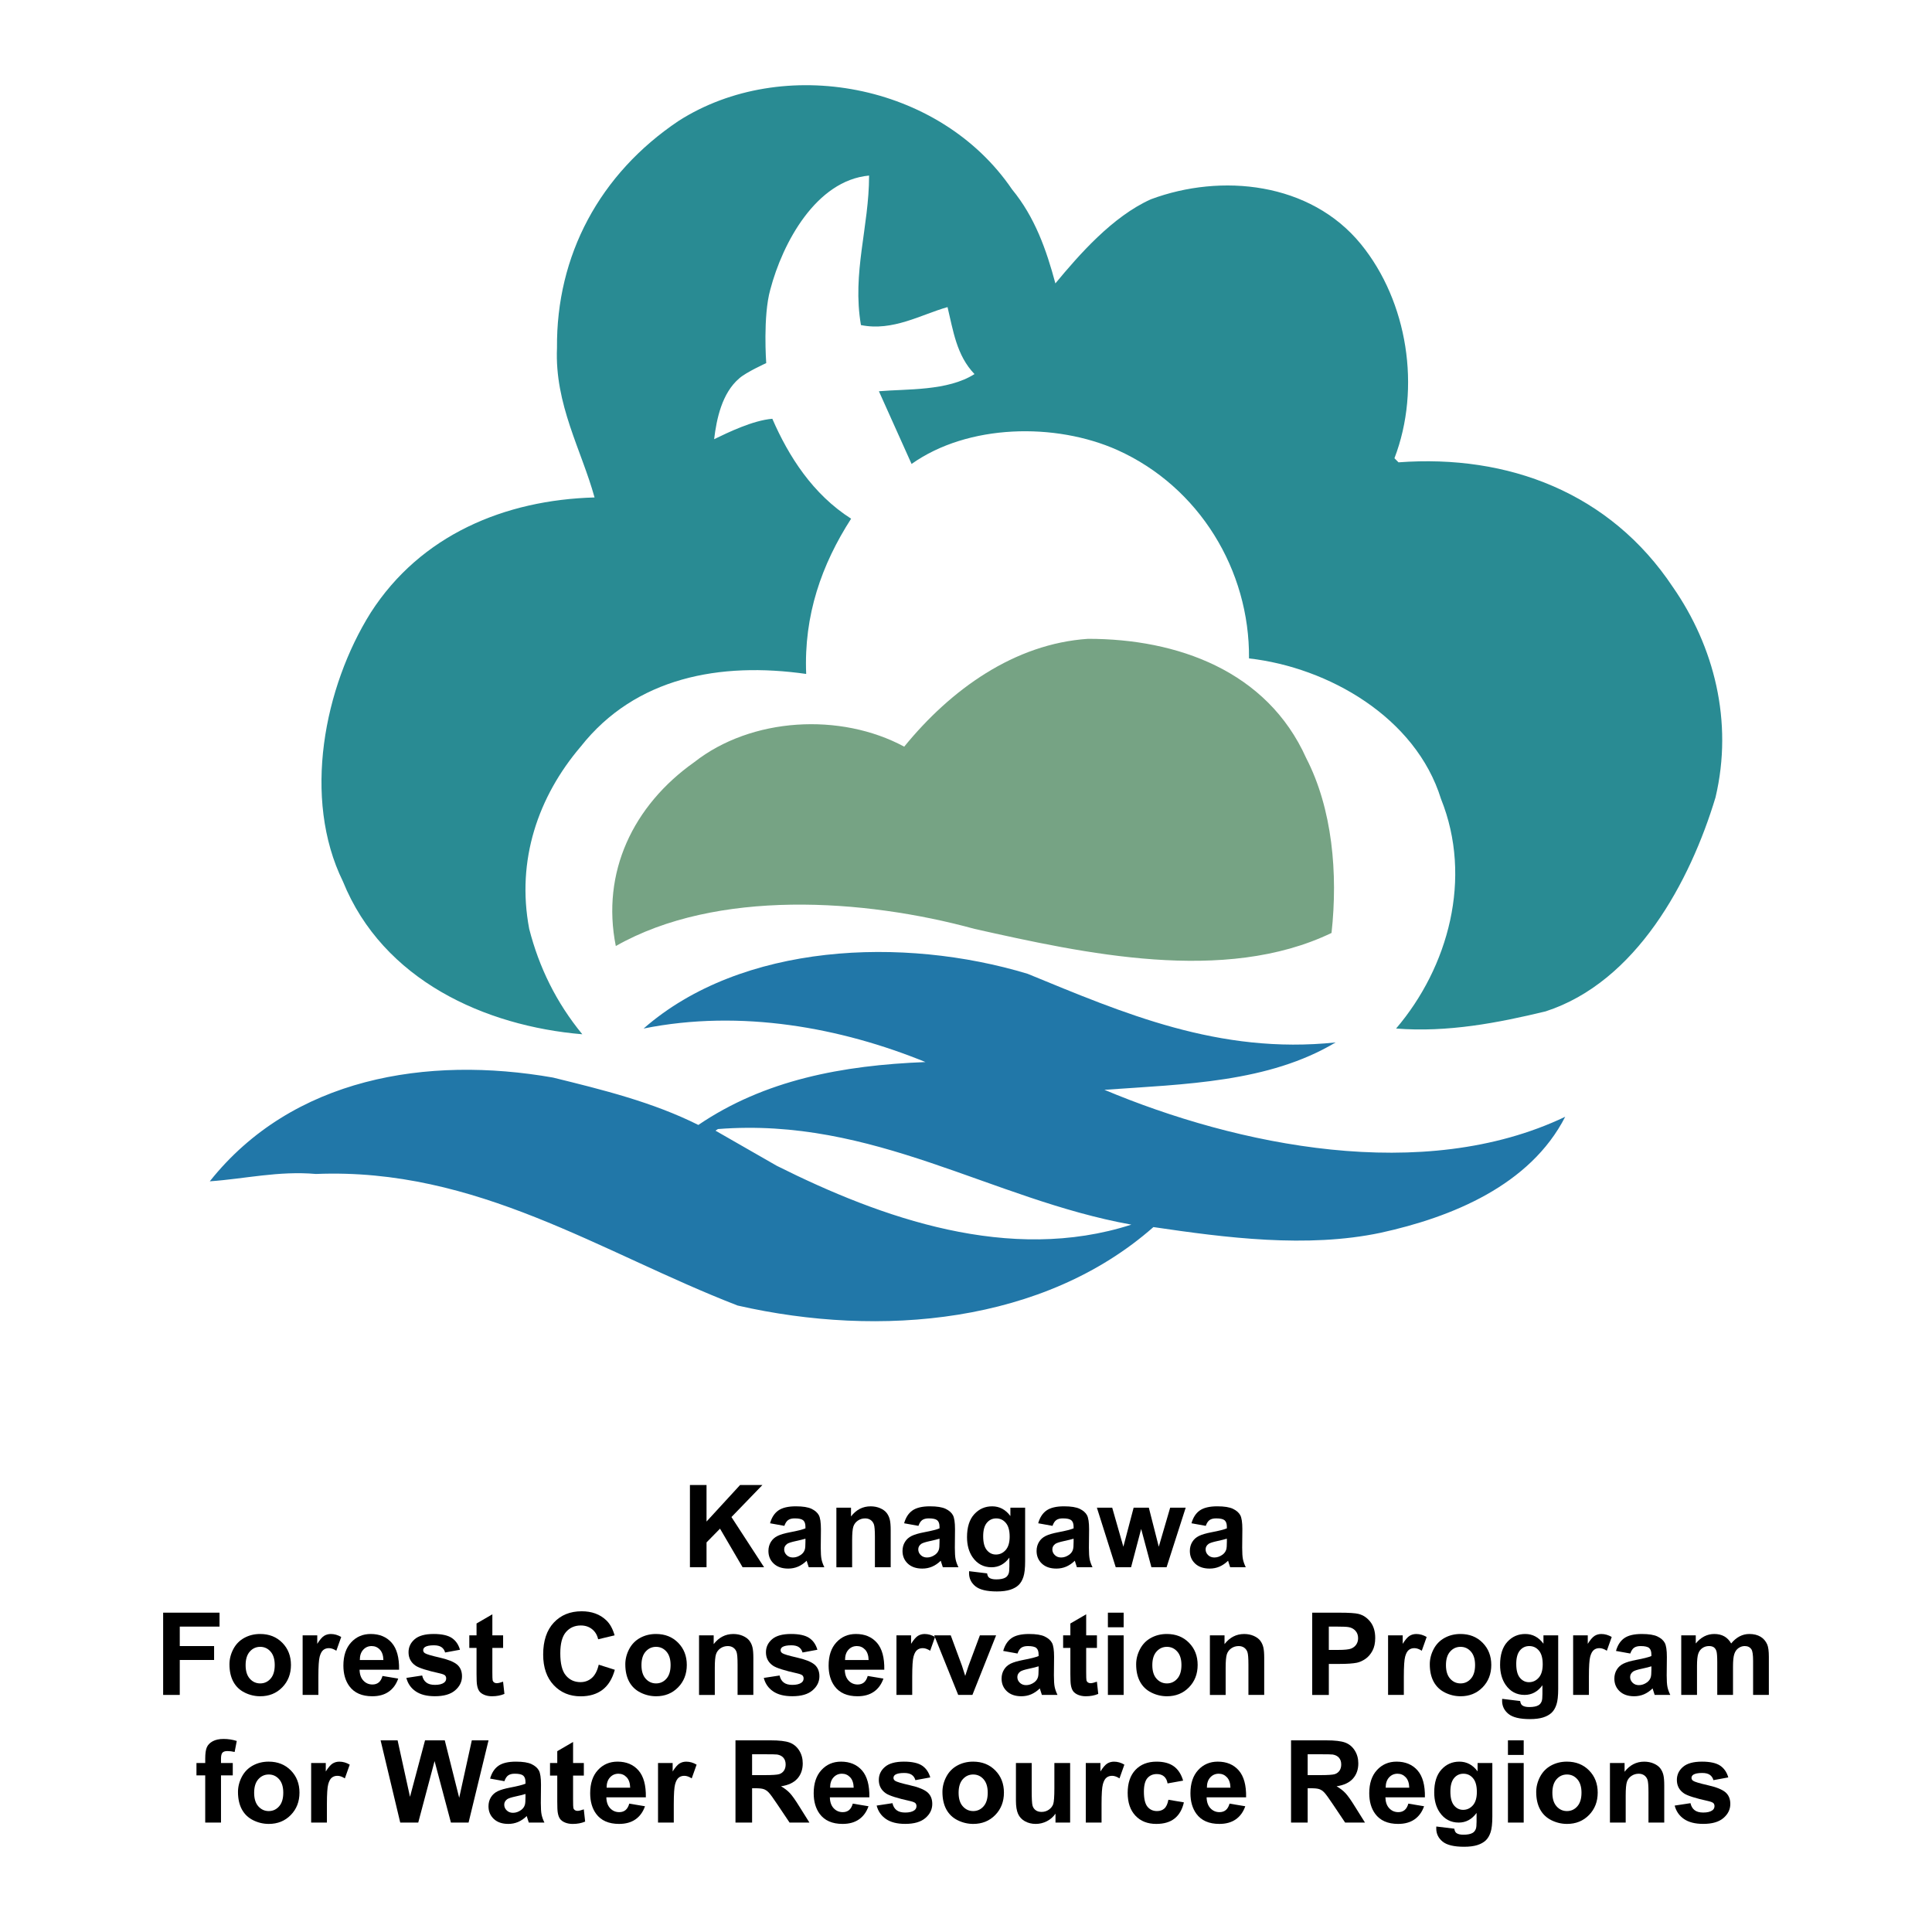
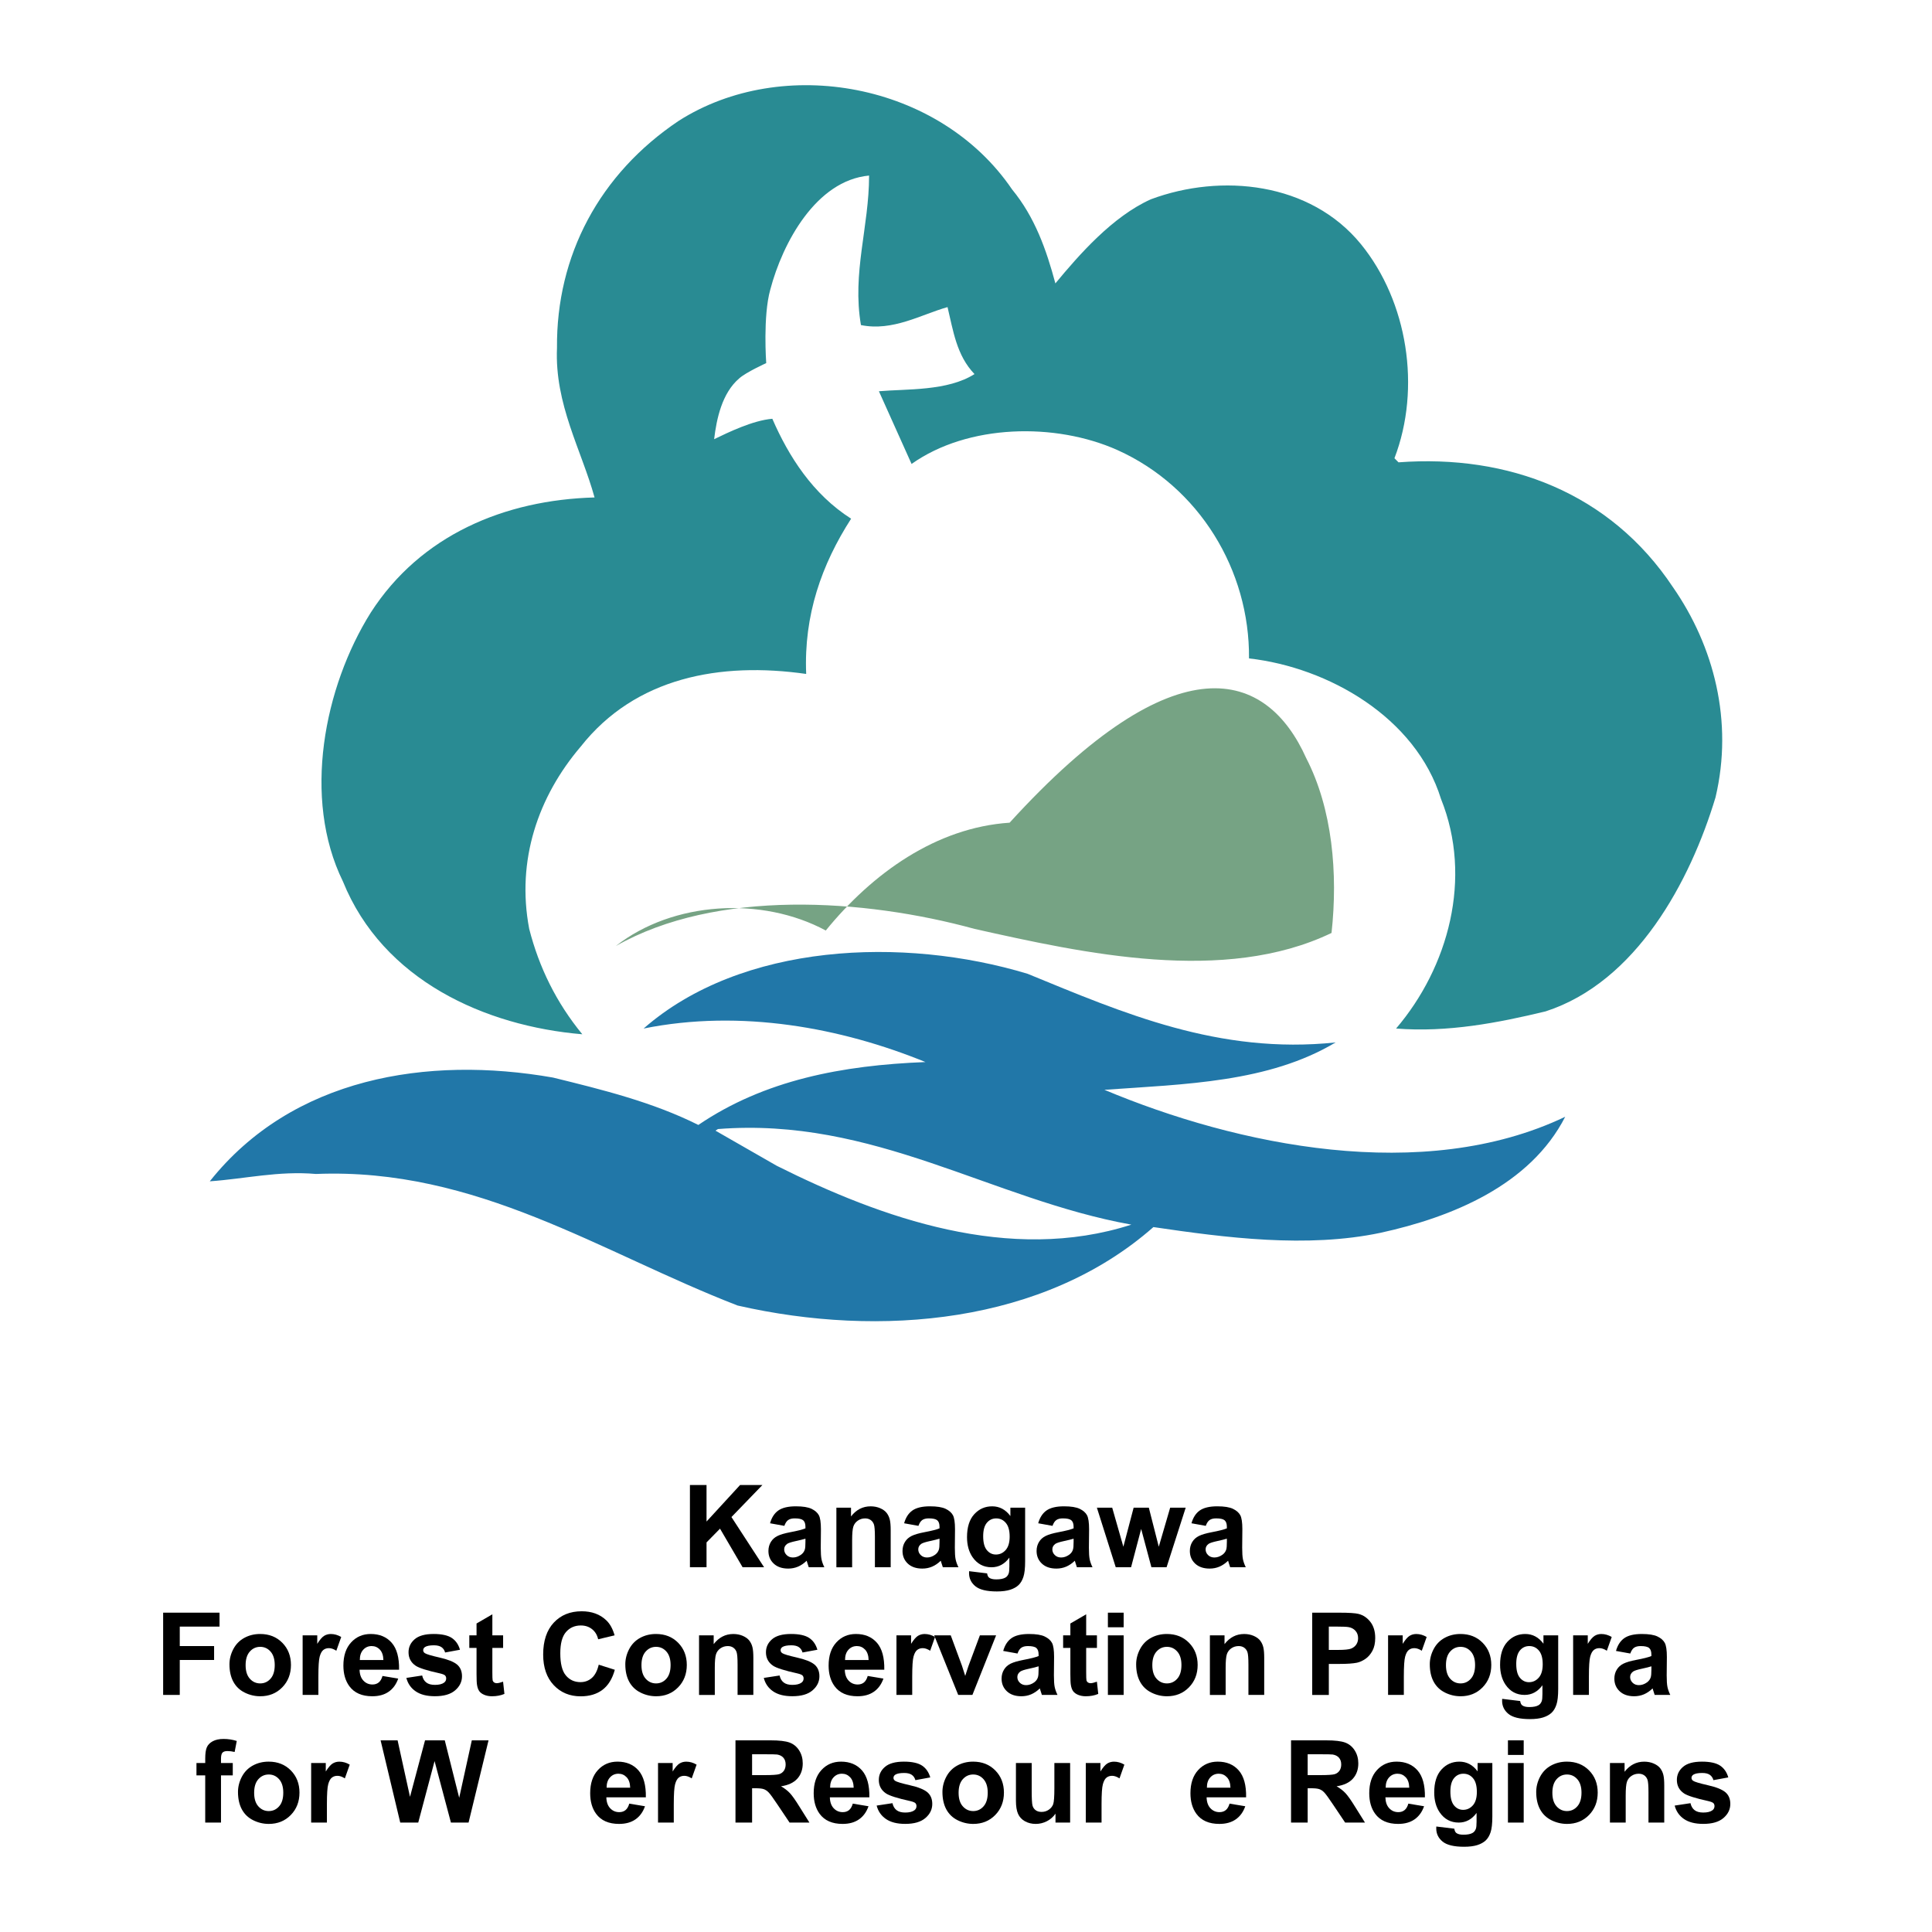
<svg xmlns="http://www.w3.org/2000/svg" version="1.0" id="Layer_1" x="0px" y="0px" width="192.756px" height="192.756px" viewBox="0 0 192.756 192.756" enable-background="new 0 0 192.756 192.756" xml:space="preserve">
  <g>
    <polygon fill-rule="evenodd" clip-rule="evenodd" fill="#FFFFFF" points="0,0 192.756,0 192.756,192.756 0,192.756 0,0  " />
    <path fill-rule="evenodd" clip-rule="evenodd" fill="#298B93" d="M100.977,18.901c2.28,2.771,3.422,6.033,4.319,9.374   c2.363-2.853,5.705-6.684,9.537-8.396c7.01-2.608,15.895-1.711,20.95,4.484c4.646,5.705,6.03,14.347,3.341,21.357l0.407,0.407   c10.923-0.815,21.112,3.016,27.389,12.47c4.077,5.871,6.032,13.37,4.239,20.952c-2.527,8.396-7.905,18.424-16.955,21.357   c-4.727,1.141-9.782,2.119-14.916,1.711c5.216-6.114,7.661-14.998,4.482-22.906c-2.527-8.151-11.249-13.125-19.156-14.021   c0.08-8.804-4.972-17.118-13.124-20.786c-6.194-2.771-14.917-2.609-20.542,1.385l-3.259-7.255c2.771-0.243,6.847,0,9.537-1.712   c-1.795-1.874-2.119-4.319-2.69-6.683c-2.607,0.732-5.459,2.445-8.639,1.793c-0.898-5.218,0.812-9.783,0.812-14.917   c-5.296,0.489-8.634,6.729-9.856,11.375c-0.748,2.645-0.407,7.338-0.407,7.338s-2.022,0.913-2.699,1.528   c-1.714,1.466-2.254,4.024-2.498,6.062c1.375-0.662,3.85-1.875,5.806-2.038c1.631,3.75,4.03,7.525,7.861,9.97   c-2.936,4.566-4.728,9.619-4.483,15.489c-8.558-1.223-17.036,0.325-22.498,7.253c-4.239,4.975-6.438,11.333-5.136,18.181   c0.979,3.829,2.69,7.337,5.298,10.516c-9.7-0.816-19.889-5.381-23.882-15.245c-4.077-8.314-1.876-19.401,2.771-26.819   c4.973-7.744,13.368-11.249,22.333-11.495c-1.303-4.727-3.991-9.291-3.748-14.917c-0.082-9.211,4.238-17.362,12.145-22.659   C78.07,5.451,93.719,8.224,100.977,18.901L100.977,18.901z" />
-     <path fill-rule="evenodd" clip-rule="evenodd" fill="#76A384" d="M130.32,75.636c2.607,5.054,3.181,11.494,2.527,17.444   c-10.678,5.137-24.7,2.039-35.622-0.405c-11.004-3.017-25.758-3.995-35.786,1.712c-1.465-7.337,1.714-14.02,7.826-18.344   c5.707-4.482,14.591-4.973,20.949-1.549c4.646-5.706,11.004-10.271,18.341-10.758C117.441,63.735,126.406,66.913,130.32,75.636   L130.32,75.636z" />
+     <path fill-rule="evenodd" clip-rule="evenodd" fill="#76A384" d="M130.32,75.636c2.607,5.054,3.181,11.494,2.527,17.444   c-10.678,5.137-24.7,2.039-35.622-0.405c-11.004-3.017-25.758-3.995-35.786,1.712c5.707-4.482,14.591-4.973,20.949-1.549c4.646-5.706,11.004-10.271,18.341-10.758C117.441,63.735,126.406,66.913,130.32,75.636   L130.32,75.636z" />
    <path fill-rule="evenodd" clip-rule="evenodd" fill="#2177A8" d="M110.187,108.73c8.069-0.567,16.384-0.732,23.068-4.726   c-11.656,1.222-21.193-2.936-30.73-6.848c-12.392-3.75-28.531-3.098-38.313,5.461c9.701-1.956,19.727-0.081,28.123,3.344   c-8.314,0.324-16.058,1.793-22.661,6.275c-4.564-2.282-9.537-3.507-14.509-4.729c-12.553-2.2-26.003,0-34.235,10.353   c3.505-0.244,6.846-1.06,10.594-0.733c16.061-0.651,28.37,7.826,42.064,13.125c14.265,3.258,30.567,1.792,41.489-7.826   c7.174,1.06,15.325,2.119,22.661,0.57c7.092-1.549,14.918-4.728,18.423-11.575C141.977,118.188,123.392,114.275,110.187,108.73   L110.187,108.73z M77.499,116.312l-6.114-3.505l0.244-0.161c15.57-1.225,27.228,7.009,41.247,9.537   C100.729,126.095,87.933,121.531,77.499,116.312L77.499,116.312z" />
    <polygon fill-rule="evenodd" clip-rule="evenodd" points="68.834,156.366 68.834,148.16 70.491,148.16 70.491,151.804    73.838,148.16 76.066,148.16 72.977,151.356 76.234,156.366 74.09,156.366 71.836,152.515 70.491,153.886 70.491,156.366    68.834,156.366  " />
    <path fill-rule="evenodd" clip-rule="evenodd" d="M78.255,152.235l-1.427-0.258c0.161-0.575,0.436-1,0.827-1.276   c0.394-0.275,0.975-0.415,1.746-0.415c0.703,0,1.225,0.085,1.569,0.251c0.342,0.166,0.584,0.376,0.724,0.632   c0.139,0.257,0.21,0.725,0.21,1.408l-0.017,1.836c0,0.521,0.024,0.907,0.076,1.156c0.05,0.246,0.145,0.514,0.283,0.797h-1.557   c-0.04-0.105-0.092-0.261-0.151-0.465c-0.025-0.094-0.044-0.155-0.056-0.186c-0.27,0.263-0.556,0.457-0.861,0.589   c-0.306,0.13-0.633,0.194-0.98,0.194c-0.611,0-1.095-0.166-1.446-0.496c-0.354-0.333-0.529-0.753-0.529-1.261   c0-0.335,0.081-0.635,0.241-0.898c0.161-0.264,0.386-0.464,0.675-0.604c0.288-0.14,0.707-0.262,1.251-0.367   c0.734-0.137,1.244-0.268,1.526-0.386v-0.156c0-0.304-0.074-0.518-0.223-0.648c-0.149-0.127-0.43-0.192-0.845-0.192   c-0.281,0-0.499,0.056-0.655,0.166C78.479,151.766,78.353,151.958,78.255,152.235L78.255,152.235z M80.358,153.512   c-0.2,0.066-0.52,0.146-0.957,0.24c-0.435,0.094-0.72,0.186-0.856,0.273c-0.204,0.147-0.308,0.33-0.308,0.554   c0,0.222,0.083,0.411,0.247,0.571c0.165,0.161,0.373,0.241,0.627,0.241c0.284,0,0.554-0.094,0.812-0.279   c0.191-0.142,0.315-0.314,0.375-0.521c0.042-0.134,0.061-0.39,0.061-0.766V153.512L80.358,153.512z" />
    <path fill-rule="evenodd" clip-rule="evenodd" d="M88.862,156.366H87.29v-3.034c0-0.642-0.035-1.057-0.101-1.246   c-0.067-0.187-0.178-0.334-0.329-0.438c-0.151-0.104-0.332-0.157-0.544-0.157c-0.273,0-0.518,0.074-0.733,0.224   c-0.216,0.15-0.365,0.348-0.445,0.594c-0.08,0.247-0.12,0.701-0.12,1.366v2.692h-1.572v-5.944h1.459v0.873   c0.52-0.672,1.173-1.009,1.96-1.009c0.346,0,0.665,0.063,0.952,0.188c0.287,0.126,0.504,0.285,0.651,0.479   c0.147,0.195,0.25,0.415,0.308,0.661c0.059,0.246,0.088,0.598,0.088,1.057V156.366L88.862,156.366z" />
    <path fill-rule="evenodd" clip-rule="evenodd" d="M91.632,152.235l-1.427-0.258c0.161-0.575,0.436-1,0.828-1.276   c0.394-0.275,0.974-0.415,1.746-0.415c0.703,0,1.225,0.085,1.569,0.251c0.342,0.166,0.584,0.376,0.724,0.632   c0.14,0.257,0.21,0.725,0.21,1.408l-0.017,1.836c0,0.521,0.024,0.907,0.076,1.156c0.05,0.246,0.145,0.514,0.283,0.797h-1.557   c-0.04-0.105-0.091-0.261-0.151-0.465c-0.025-0.094-0.044-0.155-0.055-0.186c-0.27,0.263-0.556,0.457-0.862,0.589   c-0.306,0.13-0.632,0.194-0.98,0.194c-0.611,0-1.095-0.166-1.446-0.496c-0.354-0.333-0.529-0.753-0.529-1.261   c0-0.335,0.081-0.635,0.241-0.898c0.161-0.264,0.386-0.464,0.674-0.604s0.707-0.262,1.251-0.367   c0.733-0.137,1.244-0.268,1.526-0.386v-0.156c0-0.304-0.074-0.518-0.224-0.648c-0.149-0.127-0.43-0.192-0.844-0.192   c-0.281,0-0.499,0.056-0.655,0.166C91.856,151.766,91.73,151.958,91.632,152.235L91.632,152.235z M93.736,153.512   c-0.2,0.066-0.52,0.146-0.957,0.24c-0.436,0.094-0.72,0.186-0.856,0.273c-0.205,0.147-0.308,0.33-0.308,0.554   c0,0.222,0.082,0.411,0.247,0.571c0.164,0.161,0.373,0.241,0.626,0.241c0.285,0,0.554-0.094,0.812-0.279   c0.191-0.142,0.315-0.314,0.375-0.521c0.042-0.134,0.061-0.39,0.061-0.766V153.512L93.736,153.512z" />
    <path fill-rule="evenodd" clip-rule="evenodd" d="M96.688,156.758l1.796,0.218c0.03,0.21,0.1,0.354,0.206,0.432   c0.149,0.112,0.387,0.168,0.705,0.168c0.411,0,0.719-0.062,0.925-0.186c0.138-0.082,0.243-0.214,0.313-0.397   c0.048-0.13,0.072-0.37,0.072-0.722v-0.867c-0.47,0.642-1.064,0.963-1.78,0.963c-0.799,0-1.431-0.339-1.897-1.013   c-0.364-0.535-0.548-1.198-0.548-1.993c0-0.997,0.241-1.758,0.72-2.285c0.479-0.525,1.076-0.789,1.789-0.789   c0.733,0,1.341,0.323,1.818,0.969v-0.833h1.471v5.334c0,0.701-0.057,1.226-0.174,1.573c-0.114,0.348-0.276,0.619-0.485,0.817   c-0.21,0.196-0.488,0.352-0.836,0.464c-0.351,0.111-0.791,0.168-1.324,0.168c-1.009,0-1.724-0.174-2.144-0.518   c-0.422-0.346-0.632-0.783-0.632-1.312C96.682,156.896,96.684,156.832,96.688,156.758L96.688,156.758z M98.092,153.271   c0,0.631,0.122,1.093,0.367,1.386c0.244,0.292,0.544,0.439,0.903,0.439c0.384,0,0.709-0.151,0.975-0.451   c0.264-0.3,0.397-0.745,0.397-1.336c0-0.615-0.128-1.071-0.383-1.369c-0.252-0.301-0.573-0.449-0.961-0.449   c-0.378,0-0.688,0.147-0.932,0.439C98.214,152.224,98.092,152.669,98.092,153.271L98.092,153.271z" />
    <path fill-rule="evenodd" clip-rule="evenodd" d="M105.01,152.235l-1.428-0.258c0.161-0.575,0.437-1,0.828-1.276   c0.394-0.275,0.974-0.415,1.746-0.415c0.703,0,1.225,0.085,1.568,0.251c0.342,0.166,0.585,0.376,0.724,0.632   c0.14,0.257,0.211,0.725,0.211,1.408l-0.018,1.836c0,0.521,0.024,0.907,0.076,1.156c0.05,0.246,0.146,0.514,0.283,0.797h-1.558   c-0.039-0.105-0.091-0.261-0.15-0.465c-0.025-0.094-0.044-0.155-0.056-0.186c-0.27,0.263-0.556,0.457-0.861,0.589   c-0.306,0.13-0.633,0.194-0.98,0.194c-0.611,0-1.095-0.166-1.446-0.496c-0.354-0.333-0.529-0.753-0.529-1.261   c0-0.335,0.081-0.635,0.241-0.898s0.386-0.464,0.674-0.604c0.289-0.14,0.707-0.262,1.252-0.367   c0.733-0.137,1.243-0.268,1.526-0.386v-0.156c0-0.304-0.074-0.518-0.224-0.648c-0.149-0.127-0.43-0.192-0.845-0.192   c-0.28,0-0.498,0.056-0.655,0.166C105.233,151.766,105.107,151.958,105.01,152.235L105.01,152.235z M107.113,153.512   c-0.2,0.066-0.52,0.146-0.957,0.24c-0.436,0.094-0.721,0.186-0.856,0.273c-0.204,0.147-0.308,0.33-0.308,0.554   c0,0.222,0.082,0.411,0.247,0.571c0.164,0.161,0.372,0.241,0.627,0.241c0.284,0,0.554-0.094,0.812-0.279   c0.191-0.142,0.315-0.314,0.374-0.521c0.042-0.134,0.062-0.39,0.062-0.766V153.512L107.113,153.512z" />
    <polygon fill-rule="evenodd" clip-rule="evenodd" points="111.318,156.366 109.437,150.422 110.965,150.422 112.078,154.317    113.103,150.422 114.619,150.422 115.611,154.317 116.748,150.422 118.297,150.422 116.389,156.366 114.877,156.366    113.854,152.543 112.847,156.366 111.318,156.366  " />
    <path fill-rule="evenodd" clip-rule="evenodd" d="M120.301,152.235l-1.427-0.258c0.161-0.575,0.436-1,0.827-1.276   c0.394-0.275,0.975-0.415,1.746-0.415c0.703,0,1.225,0.085,1.569,0.251c0.342,0.166,0.584,0.376,0.724,0.632   c0.14,0.257,0.21,0.725,0.21,1.408l-0.017,1.836c0,0.521,0.024,0.907,0.076,1.156c0.05,0.246,0.145,0.514,0.282,0.797h-1.557   c-0.04-0.105-0.092-0.261-0.151-0.465c-0.024-0.094-0.044-0.155-0.055-0.186c-0.27,0.263-0.557,0.457-0.862,0.589   c-0.306,0.13-0.632,0.194-0.979,0.194c-0.611,0-1.095-0.166-1.446-0.496c-0.354-0.333-0.529-0.753-0.529-1.261   c0-0.335,0.08-0.635,0.24-0.898c0.161-0.264,0.386-0.464,0.675-0.604c0.288-0.14,0.707-0.262,1.251-0.367   c0.733-0.137,1.244-0.268,1.526-0.386v-0.156c0-0.304-0.074-0.518-0.223-0.648c-0.149-0.127-0.431-0.192-0.845-0.192   c-0.281,0-0.499,0.056-0.655,0.166C120.524,151.766,120.398,151.958,120.301,152.235L120.301,152.235z M122.404,153.512   c-0.2,0.066-0.52,0.146-0.957,0.24c-0.436,0.094-0.72,0.186-0.855,0.273c-0.205,0.147-0.308,0.33-0.308,0.554   c0,0.222,0.082,0.411,0.246,0.571c0.164,0.161,0.373,0.241,0.627,0.241c0.284,0,0.554-0.094,0.812-0.279   c0.191-0.142,0.315-0.314,0.375-0.521c0.042-0.134,0.061-0.39,0.061-0.766V153.512L122.404,153.512z" />
    <polygon fill-rule="evenodd" clip-rule="evenodd" points="16.277,169.103 16.277,160.896 21.903,160.896 21.903,162.286    17.935,162.286 17.935,164.228 21.361,164.228 21.361,165.616 17.935,165.616 17.935,169.103 16.277,169.103  " />
    <path fill-rule="evenodd" clip-rule="evenodd" d="M22.893,166.046c0-0.521,0.13-1.028,0.386-1.517   c0.258-0.488,0.623-0.862,1.095-1.118c0.472-0.258,1-0.388,1.582-0.388c0.898,0,1.635,0.292,2.21,0.877   c0.575,0.584,0.862,1.322,0.862,2.214c0,0.898-0.291,1.644-0.87,2.235c-0.581,0.592-1.311,0.887-2.191,0.887   c-0.546,0-1.064-0.122-1.559-0.369c-0.495-0.246-0.871-0.607-1.129-1.083C23.023,167.309,22.893,166.729,22.893,166.046   L22.893,166.046z M24.505,166.13c0,0.59,0.139,1.041,0.42,1.354c0.279,0.313,0.625,0.47,1.035,0.47c0.411,0,0.755-0.156,1.032-0.47   c0.279-0.313,0.418-0.768,0.418-1.366c0-0.58-0.14-1.029-0.418-1.343c-0.277-0.313-0.621-0.47-1.032-0.47   c-0.41,0-0.756,0.156-1.035,0.47C24.645,165.089,24.505,165.541,24.505,166.13L24.505,166.13z" />
    <path fill-rule="evenodd" clip-rule="evenodd" d="M31.766,169.103h-1.572v-5.943h1.459v0.845c0.251-0.399,0.476-0.664,0.675-0.79   c0.201-0.126,0.426-0.19,0.68-0.19c0.359,0,0.703,0.1,1.035,0.298l-0.487,1.37c-0.264-0.17-0.51-0.257-0.738-0.257   c-0.222,0-0.407,0.06-0.56,0.182c-0.155,0.121-0.273,0.341-0.361,0.657c-0.088,0.317-0.132,0.982-0.132,1.993V169.103   L31.766,169.103z" />
    <path fill-rule="evenodd" clip-rule="evenodd" d="M38.162,167.211l1.568,0.262c-0.202,0.575-0.52,1.013-0.955,1.312   c-0.434,0.303-0.979,0.451-1.632,0.451c-1.034,0-1.798-0.336-2.295-1.013c-0.392-0.541-0.588-1.225-0.588-2.048   c0-0.985,0.258-1.758,0.774-2.315c0.514-0.559,1.165-0.837,1.953-0.837c0.885,0,1.582,0.292,2.094,0.877   c0.51,0.584,0.755,1.479,0.734,2.685h-3.941c0.011,0.466,0.138,0.829,0.38,1.087c0.243,0.26,0.546,0.39,0.907,0.39   c0.247,0,0.453-0.067,0.621-0.201C37.95,167.726,38.078,167.51,38.162,167.211L38.162,167.211z M38.251,165.622   c-0.011-0.457-0.128-0.803-0.352-1.04c-0.223-0.236-0.497-0.354-0.818-0.354c-0.344,0-0.626,0.126-0.85,0.376   c-0.224,0.248-0.334,0.588-0.331,1.019H38.251L38.251,165.622z" />
    <path fill-rule="evenodd" clip-rule="evenodd" d="M40.542,167.406l1.578-0.241c0.067,0.306,0.203,0.539,0.409,0.697   c0.205,0.159,0.491,0.239,0.862,0.239c0.407,0,0.713-0.074,0.917-0.226c0.14-0.104,0.208-0.245,0.208-0.418   c0-0.121-0.039-0.22-0.113-0.299c-0.078-0.074-0.254-0.144-0.525-0.206c-1.269-0.279-2.073-0.535-2.413-0.766   c-0.47-0.321-0.705-0.769-0.705-1.34c0-0.514,0.203-0.947,0.609-1.297c0.407-0.352,1.038-0.527,1.892-0.527   c0.813,0,1.419,0.134,1.815,0.397c0.396,0.266,0.667,0.657,0.816,1.177l-1.483,0.273c-0.062-0.231-0.183-0.409-0.361-0.531   c-0.178-0.124-0.43-0.186-0.758-0.186c-0.415,0-0.711,0.058-0.89,0.174c-0.119,0.082-0.178,0.189-0.178,0.319   c0,0.112,0.051,0.206,0.156,0.284c0.142,0.105,0.631,0.253,1.469,0.443c0.837,0.189,1.422,0.422,1.754,0.699   c0.329,0.281,0.493,0.671,0.493,1.169c0,0.545-0.228,1.015-0.684,1.406c-0.455,0.393-1.127,0.587-2.02,0.587   c-0.81,0-1.45-0.164-1.924-0.493C40.995,168.417,40.687,167.97,40.542,167.406L40.542,167.406z" />
    <path fill-rule="evenodd" clip-rule="evenodd" d="M50.196,163.159v1.253h-1.074v2.396c0,0.484,0.01,0.768,0.03,0.848   c0.021,0.08,0.067,0.146,0.14,0.199c0.073,0.051,0.162,0.078,0.266,0.078c0.147,0,0.357-0.052,0.634-0.151l0.134,1.22   c-0.367,0.156-0.78,0.234-1.244,0.234c-0.283,0-0.539-0.048-0.766-0.142c-0.228-0.096-0.394-0.22-0.5-0.37   c-0.107-0.151-0.18-0.355-0.222-0.613c-0.033-0.182-0.05-0.553-0.05-1.108v-2.591h-0.722v-1.253h0.722v-1.183l1.578-0.917v2.1   H50.196L50.196,163.159z" />
    <path fill-rule="evenodd" clip-rule="evenodd" d="M59.735,166.086l1.605,0.508c-0.247,0.896-0.655,1.562-1.229,1.997   c-0.571,0.434-1.299,0.651-2.18,0.651c-1.089,0-1.985-0.373-2.686-1.116c-0.701-0.745-1.053-1.763-1.053-3.053   c0-1.366,0.354-2.427,1.059-3.183c0.705-0.755,1.632-1.133,2.782-1.133c1.003,0,1.819,0.296,2.445,0.89   c0.375,0.35,0.653,0.854,0.841,1.512l-1.641,0.392c-0.096-0.427-0.298-0.763-0.608-1.009c-0.307-0.246-0.682-0.369-1.121-0.369   c-0.607,0-1.103,0.218-1.481,0.655c-0.378,0.436-0.567,1.143-0.567,2.121c0,1.037,0.185,1.776,0.56,2.216   c0.373,0.441,0.858,0.661,1.454,0.661c0.441,0,0.82-0.14,1.137-0.42C59.368,167.127,59.596,166.686,59.735,166.086L59.735,166.086z   " />
    <path fill-rule="evenodd" clip-rule="evenodd" d="M62.387,166.046c0-0.521,0.13-1.028,0.386-1.517   c0.257-0.488,0.623-0.862,1.094-1.118c0.472-0.258,1-0.388,1.583-0.388c0.898,0,1.635,0.292,2.21,0.877   c0.575,0.584,0.862,1.322,0.862,2.214c0,0.898-0.291,1.644-0.869,2.235c-0.581,0.592-1.311,0.887-2.191,0.887   c-0.546,0-1.064-0.122-1.559-0.369c-0.495-0.246-0.872-0.607-1.129-1.083C62.517,167.309,62.387,166.729,62.387,166.046   L62.387,166.046z M63.999,166.13c0,0.59,0.14,1.041,0.42,1.354c0.279,0.313,0.625,0.47,1.036,0.47s0.755-0.156,1.032-0.47   c0.279-0.313,0.418-0.768,0.418-1.366c0-0.58-0.14-1.029-0.418-1.343c-0.277-0.313-0.621-0.47-1.032-0.47s-0.756,0.156-1.036,0.47   C64.139,165.089,63.999,165.541,63.999,166.13L63.999,166.13z" />
    <path fill-rule="evenodd" clip-rule="evenodd" d="M75.16,169.103h-1.572v-3.034c0-0.642-0.034-1.056-0.101-1.245   c-0.067-0.188-0.177-0.334-0.329-0.439c-0.151-0.104-0.333-0.156-0.544-0.156c-0.273,0-0.518,0.074-0.734,0.223   c-0.216,0.151-0.365,0.348-0.445,0.595c-0.08,0.246-0.12,0.701-0.12,1.365v2.692h-1.572v-5.943h1.46v0.873   c0.52-0.673,1.173-1.009,1.96-1.009c0.346,0,0.665,0.063,0.951,0.187c0.287,0.127,0.504,0.285,0.652,0.48   c0.147,0.194,0.25,0.414,0.308,0.661c0.059,0.246,0.087,0.598,0.087,1.056V169.103L75.16,169.103z" />
    <path fill-rule="evenodd" clip-rule="evenodd" d="M76.202,167.406l1.578-0.241c0.067,0.306,0.203,0.539,0.409,0.697   c0.205,0.159,0.491,0.239,0.862,0.239c0.407,0,0.712-0.074,0.917-0.226c0.139-0.104,0.208-0.245,0.208-0.418   c0-0.121-0.039-0.22-0.113-0.299c-0.079-0.074-0.254-0.144-0.526-0.206c-1.268-0.279-2.073-0.535-2.413-0.766   c-0.47-0.321-0.705-0.769-0.705-1.34c0-0.514,0.203-0.947,0.609-1.297c0.407-0.352,1.038-0.527,1.892-0.527   c0.813,0,1.419,0.134,1.815,0.397c0.396,0.266,0.667,0.657,0.816,1.177l-1.483,0.273c-0.063-0.231-0.184-0.409-0.361-0.531   c-0.178-0.124-0.43-0.186-0.758-0.186c-0.415,0-0.711,0.058-0.891,0.174c-0.118,0.082-0.177,0.189-0.177,0.319   c0,0.112,0.051,0.206,0.156,0.284c0.142,0.105,0.631,0.253,1.469,0.443c0.836,0.189,1.421,0.422,1.754,0.699   c0.329,0.281,0.493,0.671,0.493,1.169c0,0.545-0.228,1.015-0.685,1.406c-0.454,0.393-1.127,0.587-2.019,0.587   c-0.81,0-1.45-0.164-1.924-0.493C76.654,168.417,76.347,167.97,76.202,167.406L76.202,167.406z" />
    <path fill-rule="evenodd" clip-rule="evenodd" d="M86.572,167.211l1.568,0.262c-0.202,0.575-0.52,1.013-0.955,1.312   c-0.434,0.303-0.979,0.451-1.631,0.451c-1.034,0-1.798-0.336-2.295-1.013c-0.392-0.541-0.588-1.225-0.588-2.048   c0-0.985,0.258-1.758,0.774-2.315c0.514-0.559,1.165-0.837,1.953-0.837c0.884,0,1.582,0.292,2.094,0.877   c0.51,0.584,0.755,1.479,0.733,2.685h-3.941c0.011,0.466,0.138,0.829,0.38,1.087c0.243,0.26,0.546,0.39,0.908,0.39   c0.247,0,0.453-0.067,0.621-0.201C86.36,167.726,86.488,167.51,86.572,167.211L86.572,167.211z M86.662,165.622   c-0.011-0.457-0.128-0.803-0.352-1.04c-0.224-0.236-0.497-0.354-0.818-0.354c-0.344,0-0.626,0.126-0.85,0.376   c-0.224,0.248-0.334,0.588-0.331,1.019H86.662L86.662,165.622z" />
    <path fill-rule="evenodd" clip-rule="evenodd" d="M91.012,169.103h-1.572v-5.943h1.459v0.845c0.25-0.399,0.476-0.664,0.674-0.79   c0.201-0.126,0.426-0.19,0.68-0.19c0.359,0,0.703,0.1,1.036,0.298l-0.487,1.37c-0.264-0.17-0.51-0.257-0.737-0.257   c-0.222,0-0.407,0.06-0.56,0.182c-0.155,0.121-0.273,0.341-0.361,0.657c-0.088,0.317-0.132,0.982-0.132,1.993V169.103   L91.012,169.103z" />
    <path fill-rule="evenodd" clip-rule="evenodd" d="M95.601,169.103l-2.396-5.943h1.651l1.12,3.034l0.325,1.012   c0.086-0.258,0.142-0.428,0.163-0.51c0.054-0.168,0.109-0.336,0.168-0.502l1.131-3.034h1.618l-2.364,5.943H95.601L95.601,169.103z" />
    <path fill-rule="evenodd" clip-rule="evenodd" d="M101.518,164.972l-1.428-0.258c0.161-0.575,0.437-0.999,0.828-1.276   c0.394-0.274,0.974-0.414,1.746-0.414c0.702,0,1.225,0.084,1.568,0.25c0.342,0.166,0.585,0.377,0.724,0.633   c0.14,0.256,0.21,0.724,0.21,1.408l-0.017,1.836c0,0.521,0.024,0.907,0.076,1.155c0.05,0.247,0.146,0.515,0.283,0.797h-1.558   c-0.04-0.105-0.092-0.26-0.15-0.464c-0.025-0.094-0.044-0.155-0.056-0.186c-0.27,0.262-0.556,0.457-0.861,0.589   c-0.306,0.13-0.633,0.194-0.98,0.194c-0.611,0-1.095-0.166-1.446-0.497c-0.354-0.332-0.529-0.752-0.529-1.261   c0-0.334,0.08-0.635,0.241-0.897c0.16-0.264,0.386-0.465,0.674-0.604c0.289-0.139,0.707-0.262,1.252-0.366   c0.733-0.138,1.243-0.268,1.526-0.386v-0.157c0-0.304-0.074-0.518-0.224-0.647c-0.149-0.128-0.43-0.192-0.845-0.192   c-0.281,0-0.498,0.055-0.655,0.166C101.741,164.502,101.615,164.695,101.518,164.972L101.518,164.972z M103.621,166.248   c-0.2,0.067-0.52,0.147-0.957,0.241c-0.436,0.093-0.721,0.185-0.856,0.273c-0.204,0.146-0.308,0.33-0.308,0.554   c0,0.222,0.082,0.41,0.247,0.571c0.164,0.16,0.372,0.24,0.626,0.24c0.285,0,0.555-0.094,0.812-0.278   c0.19-0.142,0.315-0.315,0.374-0.521c0.042-0.134,0.062-0.39,0.062-0.767V166.248L103.621,166.248z" />
    <path fill-rule="evenodd" clip-rule="evenodd" d="M109.442,163.159v1.253h-1.074v2.396c0,0.484,0.01,0.768,0.03,0.848   c0.021,0.08,0.067,0.146,0.14,0.199c0.073,0.051,0.162,0.078,0.266,0.078c0.147,0,0.357-0.052,0.635-0.151l0.134,1.22   c-0.367,0.156-0.78,0.234-1.244,0.234c-0.283,0-0.539-0.048-0.766-0.142c-0.228-0.096-0.394-0.22-0.501-0.37   c-0.106-0.151-0.18-0.355-0.222-0.613c-0.032-0.182-0.05-0.553-0.05-1.108v-2.591h-0.722v-1.253h0.722v-1.183l1.578-0.917v2.1   H109.442L109.442,163.159z" />
    <path fill-rule="evenodd" clip-rule="evenodd" d="M110.535,162.353v-1.456h1.572v1.456H110.535L110.535,162.353z M110.535,169.103   v-5.943h1.572v5.943H110.535L110.535,169.103z" />
    <path fill-rule="evenodd" clip-rule="evenodd" d="M113.354,166.046c0-0.521,0.13-1.028,0.387-1.517s0.622-0.862,1.095-1.118   c0.472-0.258,0.999-0.388,1.582-0.388c0.897,0,1.635,0.292,2.21,0.877c0.575,0.584,0.861,1.322,0.861,2.214   c0,0.898-0.29,1.644-0.869,2.235c-0.581,0.592-1.311,0.887-2.191,0.887c-0.546,0-1.063-0.122-1.559-0.369   c-0.495-0.246-0.872-0.607-1.129-1.083S113.354,166.729,113.354,166.046L113.354,166.046z M114.967,166.13   c0,0.59,0.14,1.041,0.421,1.354c0.279,0.313,0.625,0.47,1.035,0.47c0.411,0,0.755-0.156,1.032-0.47   c0.279-0.313,0.418-0.768,0.418-1.366c0-0.58-0.139-1.029-0.418-1.343c-0.277-0.313-0.621-0.47-1.032-0.47   c-0.41,0-0.756,0.156-1.035,0.47C115.106,165.089,114.967,165.541,114.967,166.13L114.967,166.13z" />
    <path fill-rule="evenodd" clip-rule="evenodd" d="M126.129,169.103h-1.573v-3.034c0-0.642-0.034-1.056-0.101-1.245   c-0.067-0.188-0.178-0.334-0.329-0.439c-0.15-0.104-0.332-0.156-0.544-0.156c-0.273,0-0.519,0.074-0.734,0.223   c-0.216,0.151-0.364,0.348-0.445,0.595c-0.08,0.246-0.12,0.701-0.12,1.365v2.692h-1.572v-5.943h1.46v0.873   c0.52-0.673,1.173-1.009,1.96-1.009c0.346,0,0.665,0.063,0.951,0.187c0.287,0.127,0.505,0.285,0.652,0.48   c0.146,0.194,0.25,0.414,0.308,0.661c0.059,0.246,0.088,0.598,0.088,1.056V169.103L126.129,169.103z" />
    <path fill-rule="evenodd" clip-rule="evenodd" d="M130.92,169.103v-8.206h2.657c1.007,0,1.664,0.043,1.97,0.125   c0.471,0.122,0.866,0.39,1.183,0.802c0.317,0.413,0.476,0.946,0.476,1.598c0,0.504-0.092,0.928-0.274,1.271   c-0.184,0.344-0.415,0.613-0.697,0.81c-0.281,0.195-0.567,0.325-0.858,0.388c-0.396,0.078-0.969,0.119-1.72,0.119h-1.079v3.095   H130.92L130.92,169.103z M132.576,162.286v2.327h0.906c0.652,0,1.09-0.043,1.311-0.129c0.219-0.086,0.391-0.22,0.518-0.402   c0.124-0.184,0.187-0.396,0.187-0.639c0-0.298-0.087-0.544-0.264-0.739c-0.173-0.192-0.397-0.315-0.664-0.362   c-0.199-0.039-0.597-0.056-1.192-0.056H132.576L132.576,162.286z" />
    <path fill-rule="evenodd" clip-rule="evenodd" d="M140.06,169.103h-1.572v-5.943h1.46v0.845c0.25-0.399,0.476-0.664,0.674-0.79   c0.201-0.126,0.426-0.19,0.681-0.19c0.359,0,0.703,0.1,1.035,0.298l-0.487,1.37c-0.264-0.17-0.51-0.257-0.737-0.257   c-0.222,0-0.407,0.06-0.56,0.182c-0.155,0.121-0.273,0.341-0.361,0.657c-0.088,0.317-0.132,0.982-0.132,1.993V169.103   L140.06,169.103z" />
    <path fill-rule="evenodd" clip-rule="evenodd" d="M142.65,166.046c0-0.521,0.13-1.028,0.386-1.517   c0.258-0.488,0.623-0.862,1.095-1.118c0.472-0.258,0.999-0.388,1.582-0.388c0.898,0,1.636,0.292,2.21,0.877   c0.575,0.584,0.862,1.322,0.862,2.214c0,0.898-0.291,1.644-0.869,2.235c-0.581,0.592-1.311,0.887-2.191,0.887   c-0.547,0-1.064-0.122-1.56-0.369c-0.494-0.246-0.871-0.607-1.129-1.083C142.78,167.309,142.65,166.729,142.65,166.046   L142.65,166.046z M144.263,166.13c0,0.59,0.14,1.041,0.42,1.354c0.279,0.313,0.625,0.47,1.036,0.47c0.41,0,0.755-0.156,1.031-0.47   c0.279-0.313,0.419-0.768,0.419-1.366c0-0.58-0.14-1.029-0.419-1.343c-0.276-0.313-0.621-0.47-1.031-0.47   c-0.411,0-0.757,0.156-1.036,0.47C144.402,165.089,144.263,165.541,144.263,166.13L144.263,166.13z" />
    <path fill-rule="evenodd" clip-rule="evenodd" d="M149.872,169.494l1.796,0.218c0.03,0.21,0.1,0.354,0.206,0.432   c0.149,0.113,0.386,0.169,0.705,0.169c0.411,0,0.719-0.062,0.925-0.186c0.138-0.082,0.242-0.214,0.313-0.397   c0.048-0.13,0.072-0.371,0.072-0.723v-0.867c-0.47,0.642-1.064,0.963-1.78,0.963c-0.799,0-1.431-0.338-1.897-1.013   c-0.364-0.535-0.548-1.197-0.548-1.992c0-0.998,0.24-1.758,0.72-2.285c0.479-0.525,1.076-0.789,1.789-0.789   c0.733,0,1.341,0.322,1.818,0.969v-0.833h1.471v5.334c0,0.701-0.058,1.225-0.174,1.572c-0.114,0.348-0.276,0.619-0.485,0.817   c-0.21,0.197-0.488,0.352-0.836,0.465c-0.351,0.11-0.791,0.168-1.324,0.168c-1.009,0-1.724-0.174-2.144-0.518   c-0.423-0.346-0.633-0.783-0.633-1.312C149.866,169.632,149.868,169.568,149.872,169.494L149.872,169.494z M151.276,166.008   c0,0.63,0.122,1.093,0.367,1.385c0.244,0.293,0.544,0.439,0.903,0.439c0.384,0,0.709-0.15,0.975-0.451   c0.264-0.3,0.396-0.745,0.396-1.335c0-0.615-0.127-1.072-0.382-1.37c-0.252-0.3-0.573-0.448-0.961-0.448   c-0.378,0-0.688,0.146-0.932,0.438C151.398,164.961,151.276,165.406,151.276,166.008L151.276,166.008z" />
    <path fill-rule="evenodd" clip-rule="evenodd" d="M158.525,169.103h-1.573v-5.943h1.46v0.845c0.25-0.399,0.476-0.664,0.674-0.79   c0.201-0.126,0.427-0.19,0.681-0.19c0.359,0,0.703,0.1,1.035,0.298l-0.487,1.37c-0.263-0.17-0.51-0.257-0.737-0.257   c-0.222,0-0.407,0.06-0.56,0.182c-0.154,0.121-0.273,0.341-0.361,0.657c-0.088,0.317-0.131,0.982-0.131,1.993V169.103   L158.525,169.103z" />
    <path fill-rule="evenodd" clip-rule="evenodd" d="M162.655,164.972l-1.428-0.258c0.161-0.575,0.437-0.999,0.828-1.276   c0.394-0.274,0.974-0.414,1.746-0.414c0.703,0,1.225,0.084,1.568,0.25c0.342,0.166,0.585,0.377,0.724,0.633   c0.14,0.256,0.211,0.724,0.211,1.408l-0.018,1.836c0,0.521,0.024,0.907,0.076,1.155c0.05,0.247,0.146,0.515,0.283,0.797h-1.558   c-0.04-0.105-0.091-0.26-0.15-0.464c-0.025-0.094-0.044-0.155-0.056-0.186c-0.27,0.262-0.556,0.457-0.861,0.589   c-0.306,0.13-0.633,0.194-0.98,0.194c-0.611,0-1.095-0.166-1.446-0.497c-0.354-0.332-0.529-0.752-0.529-1.261   c0-0.334,0.081-0.635,0.241-0.897c0.16-0.264,0.386-0.465,0.674-0.604c0.289-0.139,0.707-0.262,1.252-0.366   c0.733-0.138,1.243-0.268,1.526-0.386v-0.157c0-0.304-0.074-0.518-0.224-0.647c-0.149-0.128-0.43-0.192-0.845-0.192   c-0.28,0-0.498,0.055-0.655,0.166C162.879,164.502,162.753,164.695,162.655,164.972L162.655,164.972z M164.759,166.248   c-0.2,0.067-0.52,0.147-0.957,0.241c-0.436,0.093-0.721,0.185-0.856,0.273c-0.204,0.146-0.308,0.33-0.308,0.554   c0,0.222,0.082,0.41,0.247,0.571c0.164,0.16,0.372,0.24,0.627,0.24c0.284,0,0.554-0.094,0.812-0.278   c0.191-0.142,0.315-0.315,0.374-0.521c0.042-0.134,0.062-0.39,0.062-0.767V166.248L164.759,166.248z" />
-     <path fill-rule="evenodd" clip-rule="evenodd" d="M167.737,163.159h1.45v0.81c0.518-0.63,1.137-0.945,1.853-0.945   c0.381,0,0.711,0.078,0.99,0.235c0.28,0.156,0.51,0.394,0.689,0.71c0.26-0.316,0.542-0.554,0.845-0.71   c0.302-0.157,0.625-0.235,0.968-0.235c0.437,0,0.807,0.09,1.108,0.268c0.302,0.176,0.527,0.438,0.677,0.779   c0.108,0.254,0.162,0.665,0.162,1.232v3.8h-1.572v-3.397c0-0.59-0.054-0.97-0.163-1.142c-0.145-0.224-0.368-0.336-0.67-0.336   c-0.222,0-0.428,0.066-0.623,0.202c-0.192,0.134-0.332,0.33-0.418,0.59s-0.13,0.669-0.13,1.229v2.854h-1.572v-3.257   c0-0.579-0.029-0.952-0.085-1.12c-0.055-0.168-0.143-0.292-0.259-0.374c-0.119-0.083-0.277-0.124-0.479-0.124   c-0.243,0-0.461,0.064-0.654,0.196c-0.194,0.13-0.334,0.318-0.418,0.565c-0.084,0.246-0.126,0.653-0.126,1.225v2.889h-1.572   V163.159L167.737,163.159z" />
    <path fill-rule="evenodd" clip-rule="evenodd" d="M19.602,175.896h0.874v-0.449c0-0.498,0.053-0.872,0.16-1.119   c0.107-0.246,0.302-0.447,0.587-0.602c0.287-0.155,0.647-0.231,1.083-0.231c0.449,0,0.886,0.066,1.316,0.201l-0.212,1.098   c-0.25-0.061-0.491-0.089-0.723-0.089c-0.229,0-0.391,0.051-0.491,0.158c-0.1,0.106-0.147,0.312-0.147,0.613v0.42h1.175v1.236   h-1.175v4.707h-1.574v-4.707h-0.874V175.896L19.602,175.896z" />
    <path fill-rule="evenodd" clip-rule="evenodd" d="M23.744,178.782c0-0.521,0.13-1.027,0.386-1.517   c0.258-0.487,0.623-0.861,1.095-1.118c0.472-0.258,1-0.388,1.582-0.388c0.898,0,1.635,0.293,2.21,0.877   c0.575,0.585,0.862,1.322,0.862,2.215c0,0.897-0.291,1.643-0.87,2.235c-0.581,0.592-1.311,0.886-2.191,0.886   c-0.546,0-1.064-0.122-1.559-0.368c-0.495-0.247-0.871-0.607-1.129-1.083C23.874,180.045,23.744,179.467,23.744,178.782   L23.744,178.782z M25.356,178.866c0,0.591,0.139,1.042,0.42,1.354c0.279,0.313,0.625,0.471,1.036,0.471   c0.411,0,0.755-0.157,1.032-0.471c0.279-0.312,0.418-0.768,0.418-1.365c0-0.581-0.139-1.03-0.418-1.344   c-0.277-0.312-0.621-0.47-1.032-0.47c-0.411,0-0.756,0.157-1.036,0.47C25.496,177.825,25.356,178.278,25.356,178.866   L25.356,178.866z" />
    <path fill-rule="evenodd" clip-rule="evenodd" d="M32.617,181.839h-1.573v-5.943h1.459v0.845c0.25-0.399,0.476-0.663,0.674-0.789   c0.201-0.126,0.426-0.191,0.68-0.191c0.359,0,0.703,0.1,1.036,0.298l-0.487,1.37c-0.264-0.17-0.51-0.256-0.738-0.256   c-0.222,0-0.407,0.06-0.56,0.182c-0.155,0.12-0.273,0.34-0.361,0.657s-0.131,0.981-0.131,1.993V181.839L32.617,181.839z" />
    <polygon fill-rule="evenodd" clip-rule="evenodd" points="39.932,181.839 37.973,173.634 39.668,173.634 40.906,179.27    42.406,173.634 44.375,173.634 45.814,179.365 47.073,173.634 48.741,173.634 46.749,181.839 44.99,181.839 43.357,175.704    41.728,181.839 39.932,181.839  " />
-     <path fill-rule="evenodd" clip-rule="evenodd" d="M50.325,177.709l-1.427-0.258c0.161-0.575,0.436-1,0.828-1.276   c0.394-0.275,0.974-0.415,1.746-0.415c0.703,0,1.225,0.084,1.569,0.251c0.342,0.166,0.584,0.376,0.724,0.632   c0.14,0.256,0.21,0.725,0.21,1.408l-0.017,1.836c0,0.521,0.024,0.907,0.076,1.156c0.05,0.246,0.145,0.514,0.283,0.796h-1.557   c-0.04-0.104-0.092-0.26-0.151-0.464c-0.025-0.094-0.044-0.155-0.056-0.186c-0.269,0.262-0.556,0.457-0.861,0.589   c-0.306,0.13-0.632,0.194-0.98,0.194c-0.611,0-1.095-0.166-1.446-0.496c-0.354-0.333-0.529-0.753-0.529-1.261   c0-0.335,0.08-0.635,0.241-0.898s0.386-0.464,0.674-0.604s0.707-0.262,1.251-0.367c0.733-0.138,1.244-0.268,1.526-0.386v-0.156   c0-0.304-0.074-0.519-0.224-0.648c-0.149-0.127-0.43-0.192-0.844-0.192c-0.281,0-0.499,0.056-0.655,0.166   C50.548,177.239,50.422,177.432,50.325,177.709L50.325,177.709z M52.428,178.985c-0.2,0.066-0.52,0.146-0.957,0.24   c-0.436,0.094-0.72,0.186-0.856,0.273c-0.205,0.147-0.308,0.33-0.308,0.554c0,0.222,0.082,0.411,0.247,0.571   c0.164,0.161,0.373,0.241,0.626,0.241c0.285,0,0.554-0.094,0.812-0.279c0.191-0.142,0.315-0.315,0.375-0.521   c0.042-0.134,0.061-0.39,0.061-0.767V178.985L52.428,178.985z" />
-     <path fill-rule="evenodd" clip-rule="evenodd" d="M58.25,175.896v1.254h-1.074v2.396c0,0.485,0.01,0.768,0.03,0.848   c0.021,0.08,0.067,0.146,0.14,0.199c0.073,0.052,0.162,0.078,0.266,0.078c0.147,0,0.357-0.051,0.634-0.151l0.134,1.22   c-0.367,0.156-0.78,0.234-1.244,0.234c-0.283,0-0.539-0.048-0.766-0.141c-0.228-0.096-0.394-0.22-0.5-0.371   s-0.18-0.355-0.222-0.613c-0.033-0.182-0.05-0.552-0.05-1.108v-2.59h-0.722v-1.254h0.722v-1.183l1.578-0.917v2.1H58.25   L58.25,175.896z" />
    <path fill-rule="evenodd" clip-rule="evenodd" d="M62.783,179.948l1.568,0.262c-0.202,0.575-0.52,1.013-0.955,1.312   c-0.434,0.302-0.979,0.45-1.631,0.45c-1.034,0-1.798-0.336-2.295-1.012c-0.392-0.541-0.588-1.225-0.588-2.049   c0-0.985,0.258-1.757,0.774-2.315c0.514-0.558,1.165-0.837,1.953-0.837c0.885,0,1.582,0.293,2.094,0.877   c0.51,0.585,0.755,1.479,0.733,2.685h-3.941c0.011,0.466,0.138,0.829,0.38,1.087c0.242,0.26,0.546,0.39,0.907,0.39   c0.247,0,0.453-0.066,0.621-0.2C62.571,180.462,62.699,180.246,62.783,179.948L62.783,179.948z M62.873,178.358   c-0.012-0.457-0.128-0.803-0.352-1.039c-0.224-0.237-0.497-0.355-0.818-0.355c-0.344,0-0.626,0.126-0.85,0.376   c-0.224,0.249-0.334,0.589-0.331,1.019H62.873L62.873,178.358z" />
    <path fill-rule="evenodd" clip-rule="evenodd" d="M67.223,181.839h-1.572v-5.943h1.459v0.845c0.25-0.399,0.476-0.663,0.674-0.789   c0.201-0.126,0.426-0.191,0.68-0.191c0.359,0,0.703,0.1,1.036,0.298l-0.487,1.37c-0.263-0.17-0.51-0.256-0.737-0.256   c-0.222,0-0.407,0.06-0.56,0.182c-0.155,0.12-0.273,0.34-0.361,0.657s-0.132,0.981-0.132,1.993V181.839L67.223,181.839z" />
    <path fill-rule="evenodd" clip-rule="evenodd" d="M73.379,181.839v-8.205h3.488c0.877,0,1.513,0.074,1.911,0.222   s0.716,0.409,0.955,0.785c0.239,0.378,0.357,0.808,0.357,1.293c0,0.615-0.182,1.126-0.542,1.526   c-0.361,0.399-0.904,0.653-1.624,0.757c0.359,0.21,0.655,0.439,0.889,0.689c0.232,0.251,0.546,0.694,0.941,1.332l1.003,1.601   h-1.981l-1.198-1.786c-0.426-0.638-0.716-1.039-0.873-1.205s-0.323-0.279-0.499-0.342c-0.176-0.062-0.453-0.092-0.835-0.092h-0.334   v3.425H73.379L73.379,181.839z M75.037,177.104h1.225c0.795,0,1.292-0.033,1.49-0.1c0.197-0.066,0.351-0.184,0.464-0.348   c0.11-0.164,0.168-0.369,0.168-0.615c0-0.277-0.075-0.499-0.222-0.669s-0.355-0.277-0.625-0.323   c-0.134-0.017-0.537-0.026-1.21-0.026h-1.291V177.104L75.037,177.104z" />
    <path fill-rule="evenodd" clip-rule="evenodd" d="M85.083,179.948l1.568,0.262c-0.202,0.575-0.52,1.013-0.955,1.312   c-0.434,0.302-0.979,0.45-1.631,0.45c-1.034,0-1.798-0.336-2.295-1.012c-0.392-0.541-0.588-1.225-0.588-2.049   c0-0.985,0.258-1.757,0.774-2.315c0.514-0.558,1.165-0.837,1.953-0.837c0.884,0,1.582,0.293,2.094,0.877   c0.51,0.585,0.755,1.479,0.733,2.685h-3.941c0.011,0.466,0.138,0.829,0.38,1.087c0.243,0.26,0.546,0.39,0.908,0.39   c0.247,0,0.453-0.066,0.621-0.2C84.871,180.462,84.999,180.246,85.083,179.948L85.083,179.948z M85.172,178.358   c-0.012-0.457-0.128-0.803-0.352-1.039c-0.224-0.237-0.497-0.355-0.818-0.355c-0.344,0-0.626,0.126-0.85,0.376   c-0.224,0.249-0.334,0.589-0.331,1.019H85.172L85.172,178.358z" />
    <path fill-rule="evenodd" clip-rule="evenodd" d="M87.463,180.143l1.578-0.24c0.067,0.306,0.203,0.538,0.409,0.697   c0.205,0.158,0.491,0.238,0.862,0.238c0.407,0,0.712-0.074,0.917-0.225c0.139-0.104,0.208-0.245,0.208-0.419   c0-0.12-0.039-0.22-0.113-0.298c-0.079-0.074-0.254-0.144-0.526-0.206c-1.268-0.279-2.073-0.535-2.413-0.767   c-0.47-0.321-0.705-0.768-0.705-1.34c0-0.514,0.202-0.947,0.609-1.297c0.407-0.352,1.038-0.527,1.892-0.527   c0.813,0,1.419,0.134,1.815,0.397c0.396,0.266,0.667,0.657,0.816,1.177l-1.483,0.273c-0.063-0.23-0.184-0.408-0.361-0.531   c-0.178-0.124-0.43-0.185-0.758-0.185c-0.415,0-0.711,0.057-0.891,0.173c-0.118,0.083-0.177,0.189-0.177,0.319   c0,0.113,0.051,0.206,0.156,0.285c0.142,0.104,0.631,0.252,1.469,0.443c0.836,0.188,1.421,0.422,1.753,0.699   c0.329,0.28,0.493,0.67,0.493,1.169c0,0.544-0.227,1.015-0.684,1.406c-0.455,0.392-1.127,0.586-2.019,0.586   c-0.81,0-1.45-0.164-1.924-0.492C87.916,181.153,87.608,180.706,87.463,180.143L87.463,180.143z" />
    <path fill-rule="evenodd" clip-rule="evenodd" d="M94.027,178.782c0-0.521,0.13-1.027,0.386-1.517   c0.258-0.487,0.623-0.861,1.095-1.118c0.472-0.258,1-0.388,1.582-0.388c0.898,0,1.635,0.293,2.21,0.877   c0.575,0.585,0.862,1.322,0.862,2.215c0,0.897-0.291,1.643-0.869,2.235c-0.581,0.592-1.311,0.886-2.192,0.886   c-0.546,0-1.064-0.122-1.559-0.368c-0.495-0.247-0.871-0.607-1.129-1.083C94.157,180.045,94.027,179.467,94.027,178.782   L94.027,178.782z M95.64,178.866c0,0.591,0.139,1.042,0.42,1.354c0.279,0.313,0.625,0.471,1.035,0.471   c0.411,0,0.755-0.157,1.032-0.471c0.279-0.312,0.419-0.768,0.419-1.365c0-0.581-0.14-1.03-0.419-1.344   c-0.276-0.312-0.621-0.47-1.032-0.47c-0.41,0-0.756,0.157-1.035,0.47C95.779,177.825,95.64,178.278,95.64,178.866L95.64,178.866z" />
    <path fill-rule="evenodd" clip-rule="evenodd" d="M105.307,181.839v-0.89c-0.218,0.316-0.502,0.567-0.854,0.751   c-0.354,0.181-0.727,0.272-1.118,0.272c-0.399,0-0.756-0.088-1.073-0.262c-0.317-0.175-0.547-0.422-0.689-0.739   c-0.142-0.317-0.213-0.756-0.213-1.316v-3.76h1.573v2.73c0,0.837,0.028,1.349,0.087,1.538c0.058,0.188,0.163,0.336,0.315,0.446   c0.153,0.111,0.348,0.165,0.583,0.165c0.27,0,0.51-0.073,0.722-0.22c0.213-0.149,0.357-0.331,0.437-0.549   c0.078-0.22,0.118-0.754,0.118-1.604v-2.507h1.572v5.943H105.307L105.307,181.839z" />
    <path fill-rule="evenodd" clip-rule="evenodd" d="M109.901,181.839h-1.572v-5.943h1.46v0.845c0.25-0.399,0.476-0.663,0.674-0.789   c0.201-0.126,0.427-0.191,0.681-0.191c0.359,0,0.703,0.1,1.035,0.298l-0.487,1.37c-0.263-0.17-0.51-0.256-0.737-0.256   c-0.222,0-0.407,0.06-0.56,0.182c-0.154,0.12-0.273,0.34-0.361,0.657s-0.132,0.981-0.132,1.993V181.839L109.901,181.839z" />
-     <path fill-rule="evenodd" clip-rule="evenodd" d="M118.04,177.653l-1.551,0.279c-0.052-0.31-0.17-0.543-0.355-0.699   c-0.186-0.157-0.424-0.235-0.719-0.235c-0.394,0-0.704,0.136-0.938,0.405c-0.233,0.271-0.35,0.724-0.35,1.358   c0,0.705,0.118,1.203,0.355,1.494c0.236,0.29,0.554,0.436,0.953,0.436c0.3,0,0.542-0.084,0.733-0.254   c0.191-0.171,0.325-0.463,0.403-0.876l1.546,0.262c-0.161,0.709-0.471,1.246-0.925,1.607c-0.455,0.363-1.064,0.542-1.831,0.542   c-0.869,0-1.562-0.272-2.078-0.821c-0.518-0.548-0.775-1.309-0.775-2.279c0-0.98,0.26-1.744,0.777-2.291   c0.52-0.548,1.221-0.821,2.105-0.821c0.724,0,1.299,0.157,1.727,0.469C117.545,176.54,117.854,177.016,118.04,177.653   L118.04,177.653z" />
    <path fill-rule="evenodd" clip-rule="evenodd" d="M122.673,179.948l1.568,0.262c-0.202,0.575-0.52,1.013-0.954,1.312   c-0.435,0.302-0.979,0.45-1.632,0.45c-1.034,0-1.798-0.336-2.295-1.012c-0.392-0.541-0.589-1.225-0.589-2.049   c0-0.985,0.259-1.757,0.774-2.315c0.514-0.558,1.165-0.837,1.952-0.837c0.885,0,1.582,0.293,2.094,0.877   c0.511,0.585,0.755,1.479,0.734,2.685h-3.941c0.011,0.466,0.138,0.829,0.38,1.087c0.243,0.26,0.546,0.39,0.907,0.39   c0.247,0,0.453-0.066,0.621-0.2C122.461,180.462,122.589,180.246,122.673,179.948L122.673,179.948z M122.763,178.358   c-0.011-0.457-0.128-0.803-0.352-1.039c-0.223-0.237-0.496-0.355-0.817-0.355c-0.344,0-0.626,0.126-0.851,0.376   c-0.224,0.249-0.334,0.589-0.33,1.019H122.763L122.763,178.358z" />
    <path fill-rule="evenodd" clip-rule="evenodd" d="M128.808,181.839v-8.205h3.489c0.877,0,1.513,0.074,1.91,0.222   s0.717,0.409,0.955,0.785c0.239,0.378,0.357,0.808,0.357,1.293c0,0.615-0.182,1.126-0.543,1.526   c-0.361,0.399-0.903,0.653-1.624,0.757c0.359,0.21,0.655,0.439,0.889,0.689c0.233,0.251,0.546,0.694,0.941,1.332l1.003,1.601h-1.98   l-1.198-1.786c-0.426-0.638-0.716-1.039-0.873-1.205c-0.156-0.166-0.322-0.279-0.498-0.342c-0.176-0.062-0.453-0.092-0.835-0.092   h-0.335v3.425H128.808L128.808,181.839z M130.466,177.104h1.225c0.795,0,1.292-0.033,1.49-0.1c0.197-0.066,0.352-0.184,0.465-0.348   c0.11-0.164,0.168-0.369,0.168-0.615c0-0.277-0.075-0.499-0.222-0.669c-0.147-0.17-0.355-0.277-0.625-0.323   c-0.134-0.017-0.537-0.026-1.209-0.026h-1.292V177.104L130.466,177.104z" />
    <path fill-rule="evenodd" clip-rule="evenodd" d="M140.512,179.948l1.568,0.262c-0.202,0.575-0.52,1.013-0.955,1.312   c-0.434,0.302-0.979,0.45-1.632,0.45c-1.033,0-1.798-0.336-2.295-1.012c-0.392-0.541-0.588-1.225-0.588-2.049   c0-0.985,0.258-1.757,0.773-2.315c0.515-0.558,1.165-0.837,1.953-0.837c0.885,0,1.581,0.293,2.094,0.877   c0.51,0.585,0.755,1.479,0.733,2.685h-3.941c0.012,0.466,0.138,0.829,0.381,1.087c0.242,0.26,0.546,0.39,0.907,0.39   c0.246,0,0.452-0.066,0.62-0.2C140.3,180.462,140.428,180.246,140.512,179.948L140.512,179.948z M140.602,178.358   c-0.012-0.457-0.128-0.803-0.352-1.039c-0.224-0.237-0.497-0.355-0.818-0.355c-0.344,0-0.626,0.126-0.85,0.376   c-0.224,0.249-0.335,0.589-0.331,1.019H140.602L140.602,178.358z" />
    <path fill-rule="evenodd" clip-rule="evenodd" d="M143.301,182.231l1.796,0.218c0.03,0.21,0.1,0.354,0.206,0.432   c0.149,0.112,0.386,0.168,0.705,0.168c0.411,0,0.719-0.062,0.925-0.186c0.138-0.082,0.242-0.214,0.313-0.397   c0.048-0.13,0.072-0.37,0.072-0.722v-0.868c-0.47,0.643-1.064,0.963-1.78,0.963c-0.799,0-1.431-0.338-1.897-1.013   c-0.364-0.534-0.548-1.197-0.548-1.992c0-0.997,0.24-1.758,0.72-2.285c0.479-0.525,1.076-0.789,1.789-0.789   c0.733,0,1.341,0.323,1.818,0.969v-0.833h1.471v5.334c0,0.701-0.057,1.225-0.174,1.573c-0.114,0.348-0.276,0.619-0.485,0.817   c-0.21,0.196-0.488,0.352-0.836,0.464c-0.351,0.111-0.791,0.168-1.325,0.168c-1.008,0-1.723-0.174-2.143-0.518   c-0.423-0.346-0.633-0.783-0.633-1.312C143.295,182.368,143.297,182.306,143.301,182.231L143.301,182.231z M144.705,178.744   c0,0.631,0.122,1.093,0.367,1.386c0.244,0.292,0.544,0.438,0.903,0.438c0.384,0,0.709-0.15,0.975-0.45   c0.264-0.3,0.396-0.745,0.396-1.336c0-0.615-0.127-1.071-0.382-1.37c-0.252-0.3-0.573-0.448-0.961-0.448   c-0.378,0-0.688,0.146-0.932,0.439C144.827,177.697,144.705,178.143,144.705,178.744L144.705,178.744z" />
    <path fill-rule="evenodd" clip-rule="evenodd" d="M150.448,175.09v-1.456h1.572v1.456H150.448L150.448,175.09z M150.448,181.839   v-5.943h1.572v5.943H150.448L150.448,181.839z" />
    <path fill-rule="evenodd" clip-rule="evenodd" d="M153.268,178.782c0-0.521,0.13-1.027,0.386-1.517   c0.258-0.487,0.623-0.861,1.095-1.118c0.473-0.258,1-0.388,1.582-0.388c0.898,0,1.636,0.293,2.211,0.877   c0.575,0.585,0.861,1.322,0.861,2.215c0,0.897-0.29,1.643-0.869,2.235c-0.581,0.592-1.311,0.886-2.191,0.886   c-0.547,0-1.064-0.122-1.559-0.368c-0.495-0.247-0.872-0.607-1.13-1.083C153.397,180.045,153.268,179.467,153.268,178.782   L153.268,178.782z M154.88,178.866c0,0.591,0.14,1.042,0.421,1.354c0.278,0.313,0.625,0.471,1.035,0.471   c0.411,0,0.755-0.157,1.032-0.471c0.278-0.312,0.418-0.768,0.418-1.365c0-0.581-0.14-1.03-0.418-1.344   c-0.277-0.312-0.621-0.47-1.032-0.47c-0.41,0-0.757,0.157-1.035,0.47C155.02,177.825,154.88,178.278,154.88,178.866L154.88,178.866   z" />
    <path fill-rule="evenodd" clip-rule="evenodd" d="M166.041,181.839h-1.572v-3.033c0-0.642-0.034-1.057-0.101-1.246   c-0.067-0.188-0.178-0.334-0.329-0.439c-0.151-0.103-0.332-0.156-0.545-0.156c-0.272,0-0.518,0.074-0.733,0.224   c-0.216,0.15-0.364,0.348-0.445,0.594c-0.08,0.246-0.12,0.701-0.12,1.366v2.691h-1.572v-5.943h1.46v0.873   c0.52-0.672,1.173-1.009,1.96-1.009c0.346,0,0.665,0.063,0.951,0.188c0.287,0.126,0.505,0.285,0.652,0.479   c0.146,0.194,0.25,0.415,0.308,0.661c0.059,0.246,0.087,0.598,0.087,1.057V181.839L166.041,181.839z" />
    <path fill-rule="evenodd" clip-rule="evenodd" d="M167.083,180.143l1.578-0.24c0.066,0.306,0.202,0.538,0.408,0.697   c0.205,0.158,0.491,0.238,0.862,0.238c0.406,0,0.712-0.074,0.917-0.225c0.139-0.104,0.208-0.245,0.208-0.419   c0-0.12-0.038-0.22-0.112-0.298c-0.079-0.074-0.255-0.144-0.526-0.206c-1.268-0.279-2.072-0.535-2.412-0.767   c-0.471-0.321-0.705-0.768-0.705-1.34c0-0.514,0.202-0.947,0.609-1.297c0.407-0.352,1.037-0.527,1.891-0.527   c0.814,0,1.42,0.134,1.815,0.397c0.396,0.266,0.667,0.657,0.815,1.177l-1.482,0.273c-0.062-0.23-0.184-0.408-0.361-0.531   c-0.177-0.124-0.43-0.185-0.758-0.185c-0.415,0-0.711,0.057-0.891,0.173c-0.118,0.083-0.178,0.189-0.178,0.319   c0,0.113,0.052,0.206,0.157,0.285c0.142,0.104,0.63,0.252,1.469,0.443c0.837,0.188,1.422,0.422,1.754,0.699   c0.329,0.28,0.493,0.67,0.493,1.169c0,0.544-0.228,1.015-0.685,1.406c-0.454,0.392-1.127,0.586-2.019,0.586   c-0.811,0-1.45-0.164-1.925-0.492C167.535,181.153,167.228,180.706,167.083,180.143L167.083,180.143z" />
  </g>
</svg>